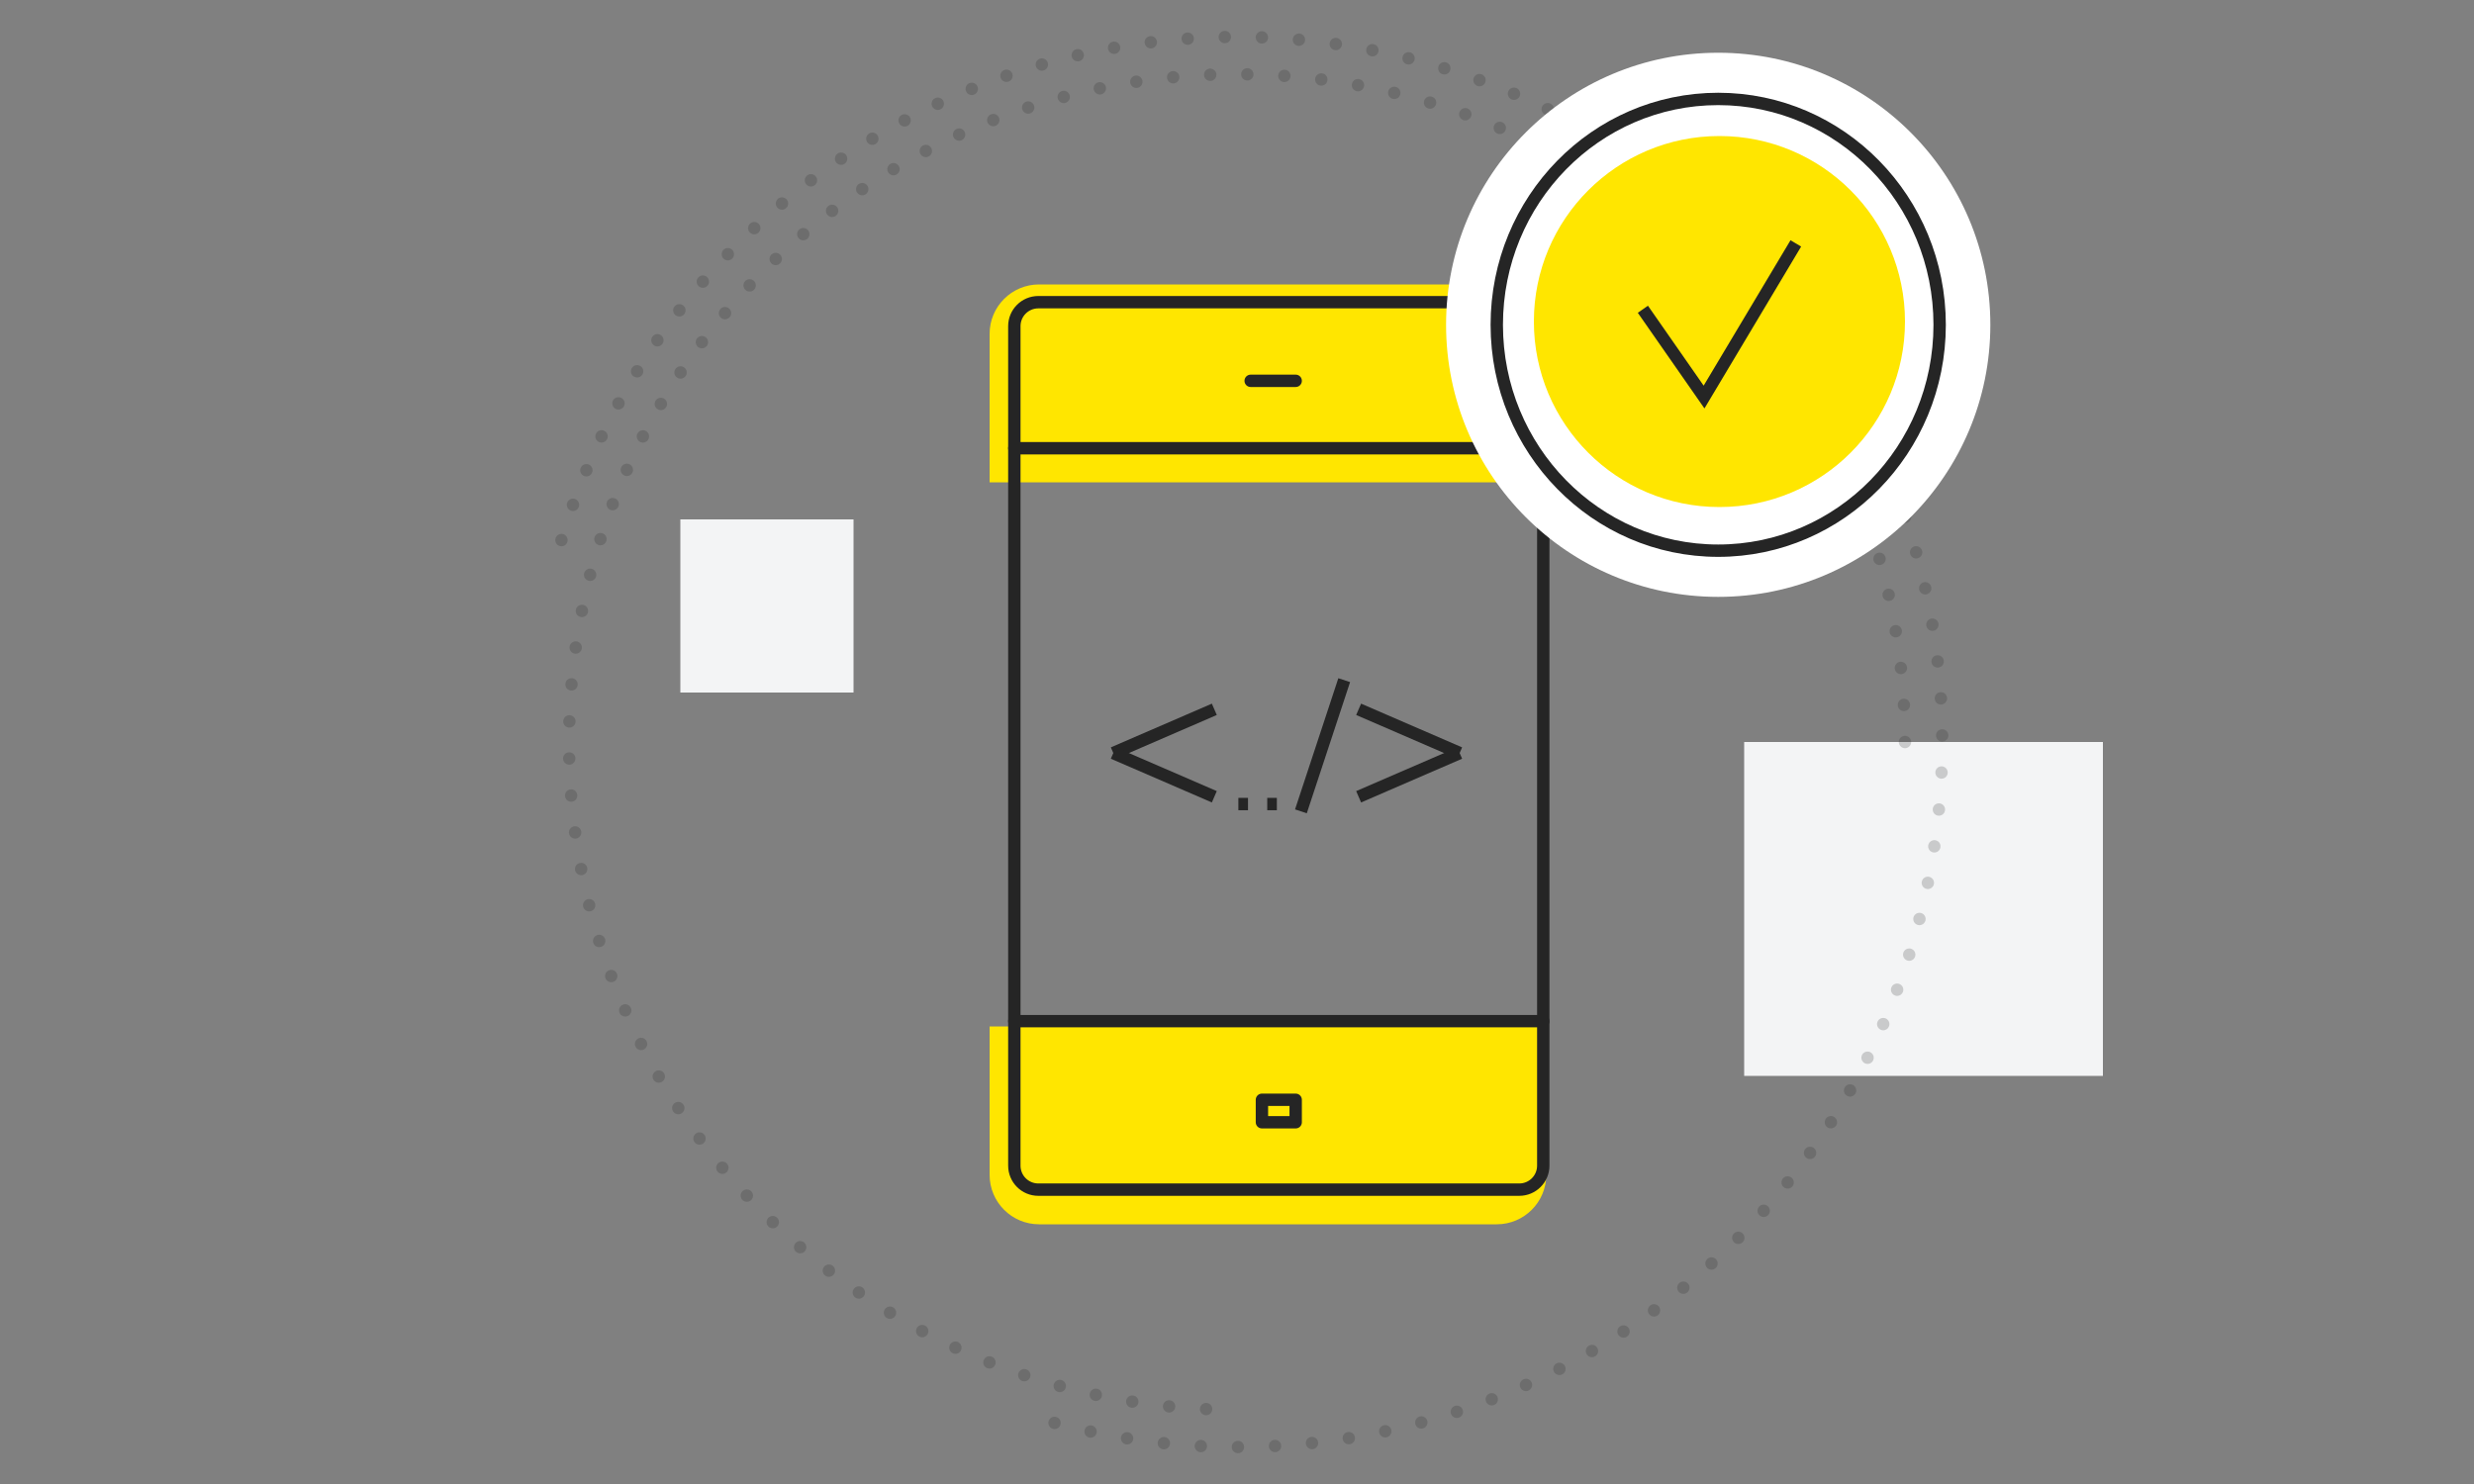
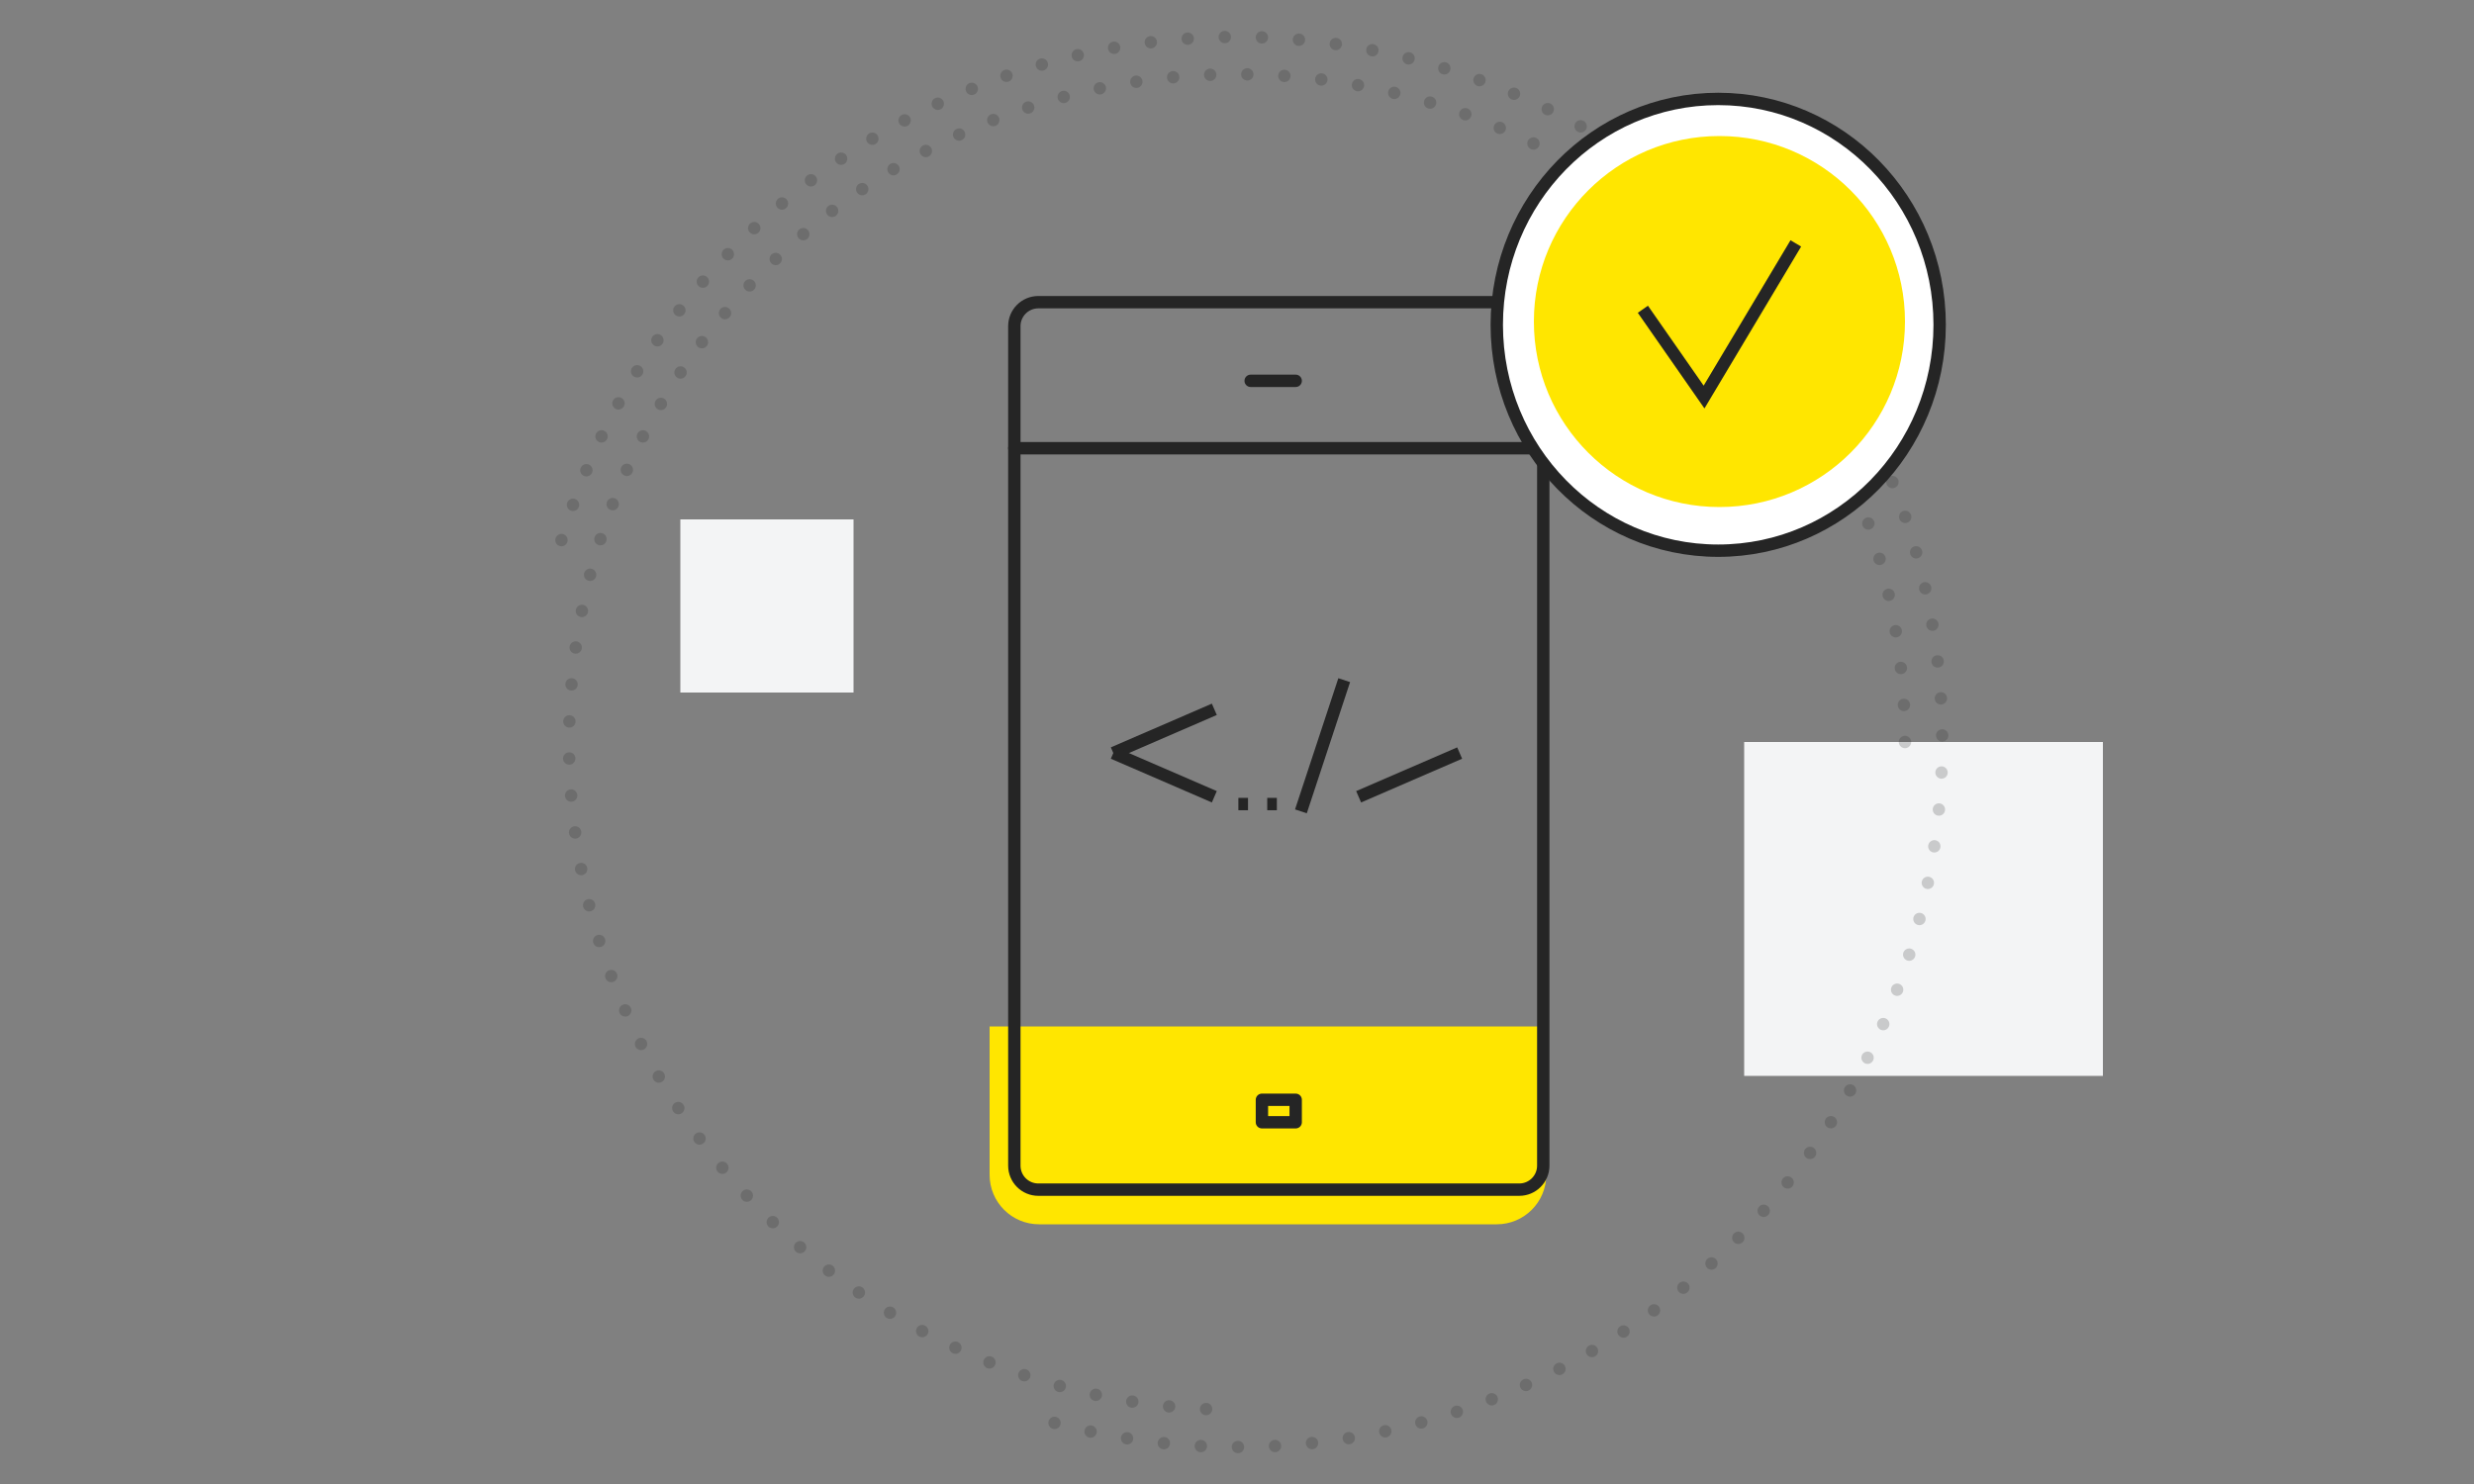
<svg xmlns="http://www.w3.org/2000/svg" width="200px" height="120px" viewBox="0 0 200 120" version="1.1">
  <rect x="0" y="0" width="200" height="120" fill="#808080" stroke="none" />
  <title>Custom mobile application development</title>
  <g id="Custom-mobile-application-development" stroke="none" stroke-width="1" fill="none" fill-rule="evenodd">
    <rect id="Rectangle-Copy-13" fill="#F3F4F5" x="55" y="42" width="14" height="14" />
    <g id="Group-4" transform="translate(80, 23)">
-       <path d="M4,0 L41,0 C43.209,-4.05812251e-16 45,1.791 45,4 L45,16 L45,16 L0,16 L0,4 C-2.705415e-16,1.791 1.791,4.05812251e-16 4,0 Z" id="Rectangle-Copy-13" fill="#FFE600" />
      <path d="M4,60 L41,60 C43.209,60 45,61.791 45,64 L45,76 L45,76 L0,76 L0,64 C-2.705415e-16,61.791 1.791,60 4,60 Z" id="Rectangle-Copy-13" fill="#FFE600" transform="translate(22.5, 68) scale(-1, -1) translate(-22.5, -68) " />
      <g id="Group-12" transform="translate(2, 1)" stroke="#252525" stroke-linecap="round" stroke-linejoin="round">
        <path d="M40.821,72.198 L1.938,72.198 C0.866,72.198 0,71.329 0,70.258 L0,2.373 C0,1.305 0.866,0.435 1.938,0.435 L40.821,0.435 C41.891,0.435 42.759,1.305 42.759,2.373 L42.759,70.258 C42.759,71.329 41.891,72.198 40.821,72.198 Z" id="Stroke-2" />
        <line x1="22.744" y1="6.794" x2="19.105" y2="6.794" id="Stroke-3" />
        <polygon id="Stroke-5" points="20.015 66.748 22.744 66.748 22.744 64.931 20.015 64.931" />
        <line x1="0" y1="12.244" x2="42.759" y2="12.244" id="Stroke-7" />
-         <line x1="42.759" y1="58.573" x2="0" y2="58.573" id="Stroke-8" />
      </g>
      <g id="Group-74" transform="translate(10, 32)" stroke="#252525">
        <line x1="15.167" y1="10.607" x2="18.667" y2="0" id="Stroke-1" />
        <line x1="12.444" y1="10.018" x2="13.222" y2="10.018" id="Stroke-2" />
        <line x1="10.111" y1="10.018" x2="10.889" y2="10.018" id="Stroke-3" />
-         <line x1="19.833" y1="2.357" x2="28" y2="5.893" id="Stroke-4" />
        <line x1="19.833" y1="9.429" x2="28" y2="5.893" id="Stroke-5" />
        <line x1="8.167" y1="2.357" x2="0" y2="5.893" id="Stroke-6" />
        <line x1="8.167" y1="9.429" x2="0" y2="5.893" id="Stroke-7" />
      </g>
    </g>
    <g id="Group-3" transform="translate(30, -10)">
      <rect id="Rectangle-Copy-13" fill="#F3F4F5" x="111" y="70" width="29" height="27" />
      <path d="M70,124 C99.823,124 124,99.823 124,70 C124,40.177 99.823,16 70,16 C40.177,16 16,40.177 16,70" id="Path" stroke="#252525" opacity="0.2" stroke-linecap="round" stroke-dasharray="0,3" transform="translate(70, 70) rotate(-90) translate(-70, -70) " />
      <path d="M70,13 C38.52,13 13,38.52 13,70 C13,101.48 38.52,127 70,127 C101.48,127 127,101.48 127,70" id="Path" stroke="#252525" opacity="0.2" stroke-linecap="round" stroke-dasharray="0,3" transform="translate(70, 70) rotate(-165) translate(-70, -70) " />
    </g>
    <g id="Group-2" transform="translate(116, 4)">
-       <path d="M44.901,22.265 C44.901,34.415 35.052,44.265 22.901,44.265 C10.751,44.265 0.901,34.415 0.901,22.265 C0.901,10.114 10.751,0.265 22.901,0.265 C35.052,0.265 44.901,10.114 44.901,22.265 Z" id="Stroke-32" fill="#FFFFFF" />
      <path d="M40.803,22.265 C40.803,32.352 32.788,40.53 22.901,40.53 C13.015,40.53 5,32.352 5,22.265 C5,12.177 13.015,4 22.901,4 C32.788,4 40.803,12.177 40.803,22.265 Z" id="Stroke-32" stroke="#252525" fill="#FFFFFF" />
      <circle id="Oval" fill="#FFE600" cx="23" cy="22" r="15" />
      <polyline id="Stroke-31" stroke="#252525" points="16.811 21.007 21.757 28.106 29.176 15.682" />
    </g>
  </g>
</svg>